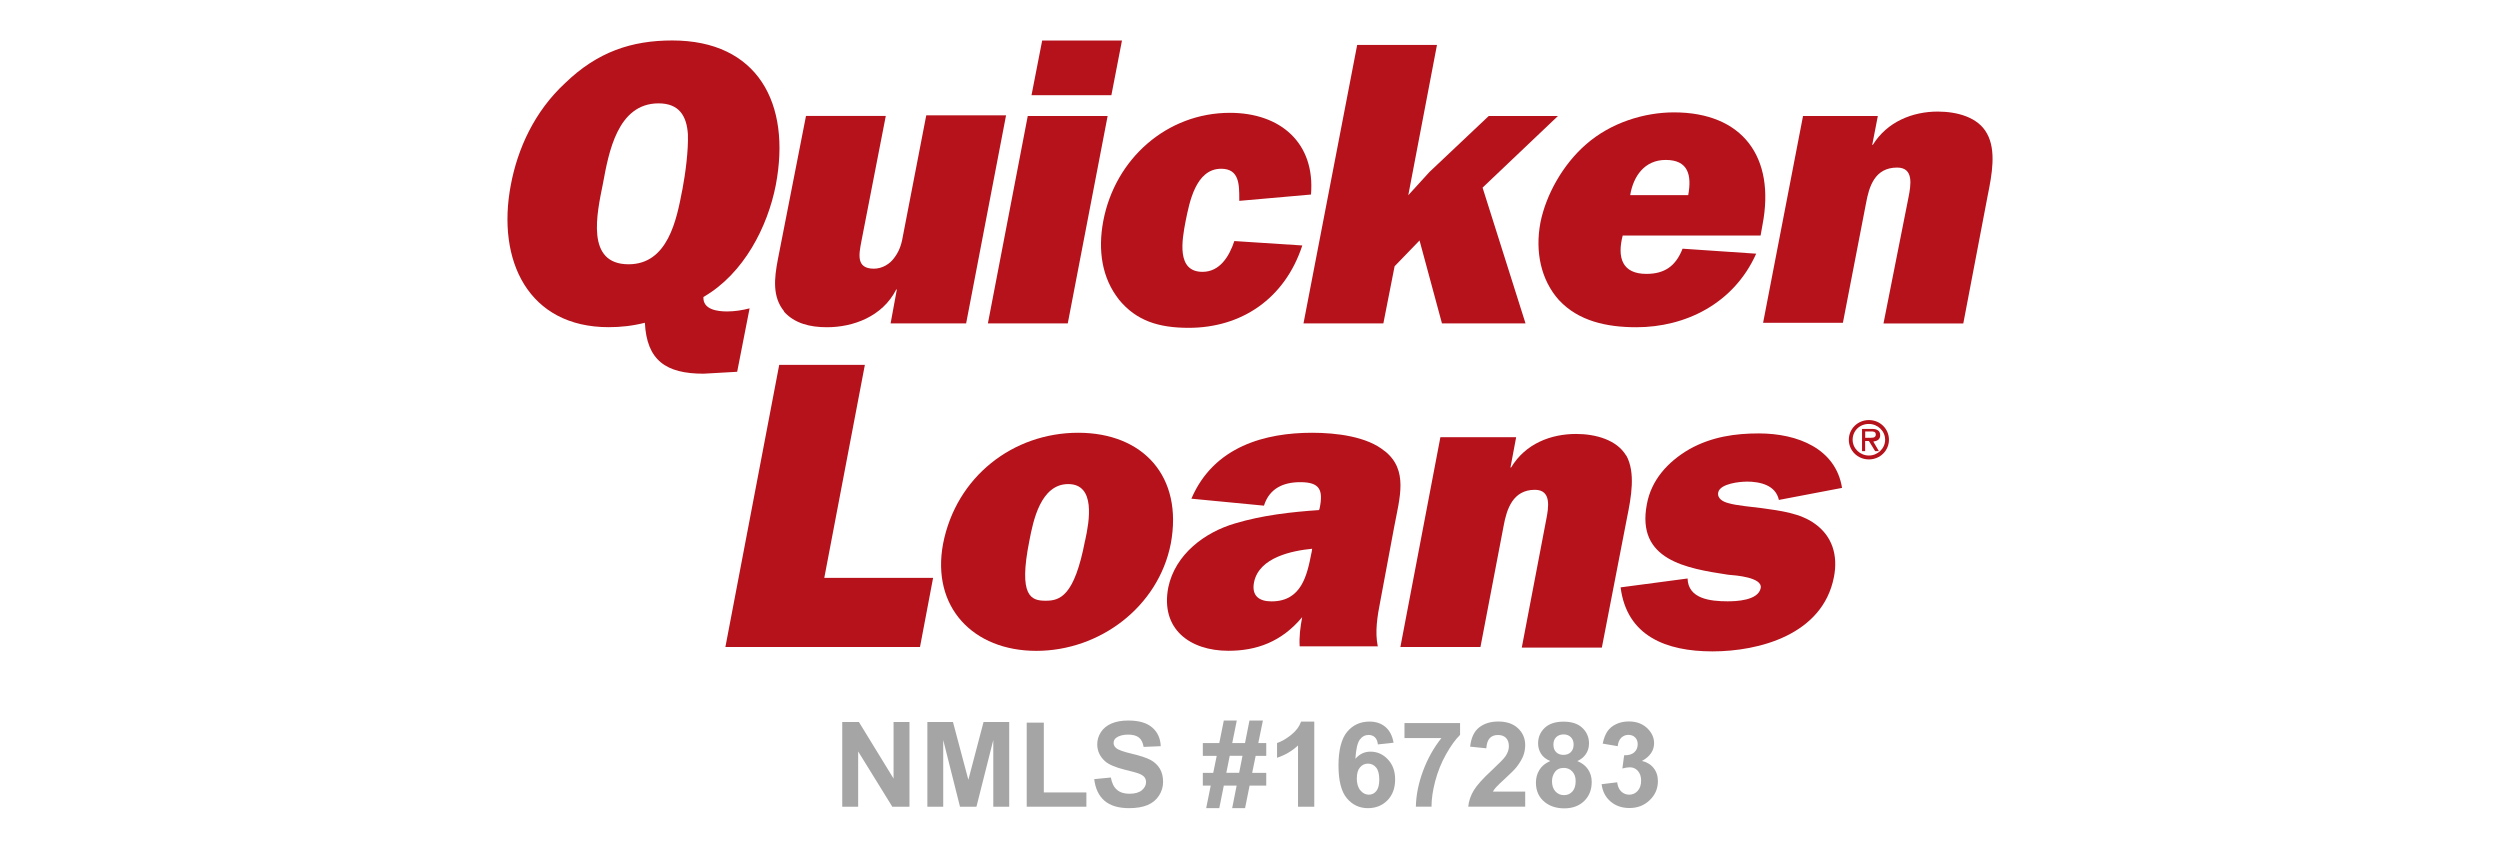
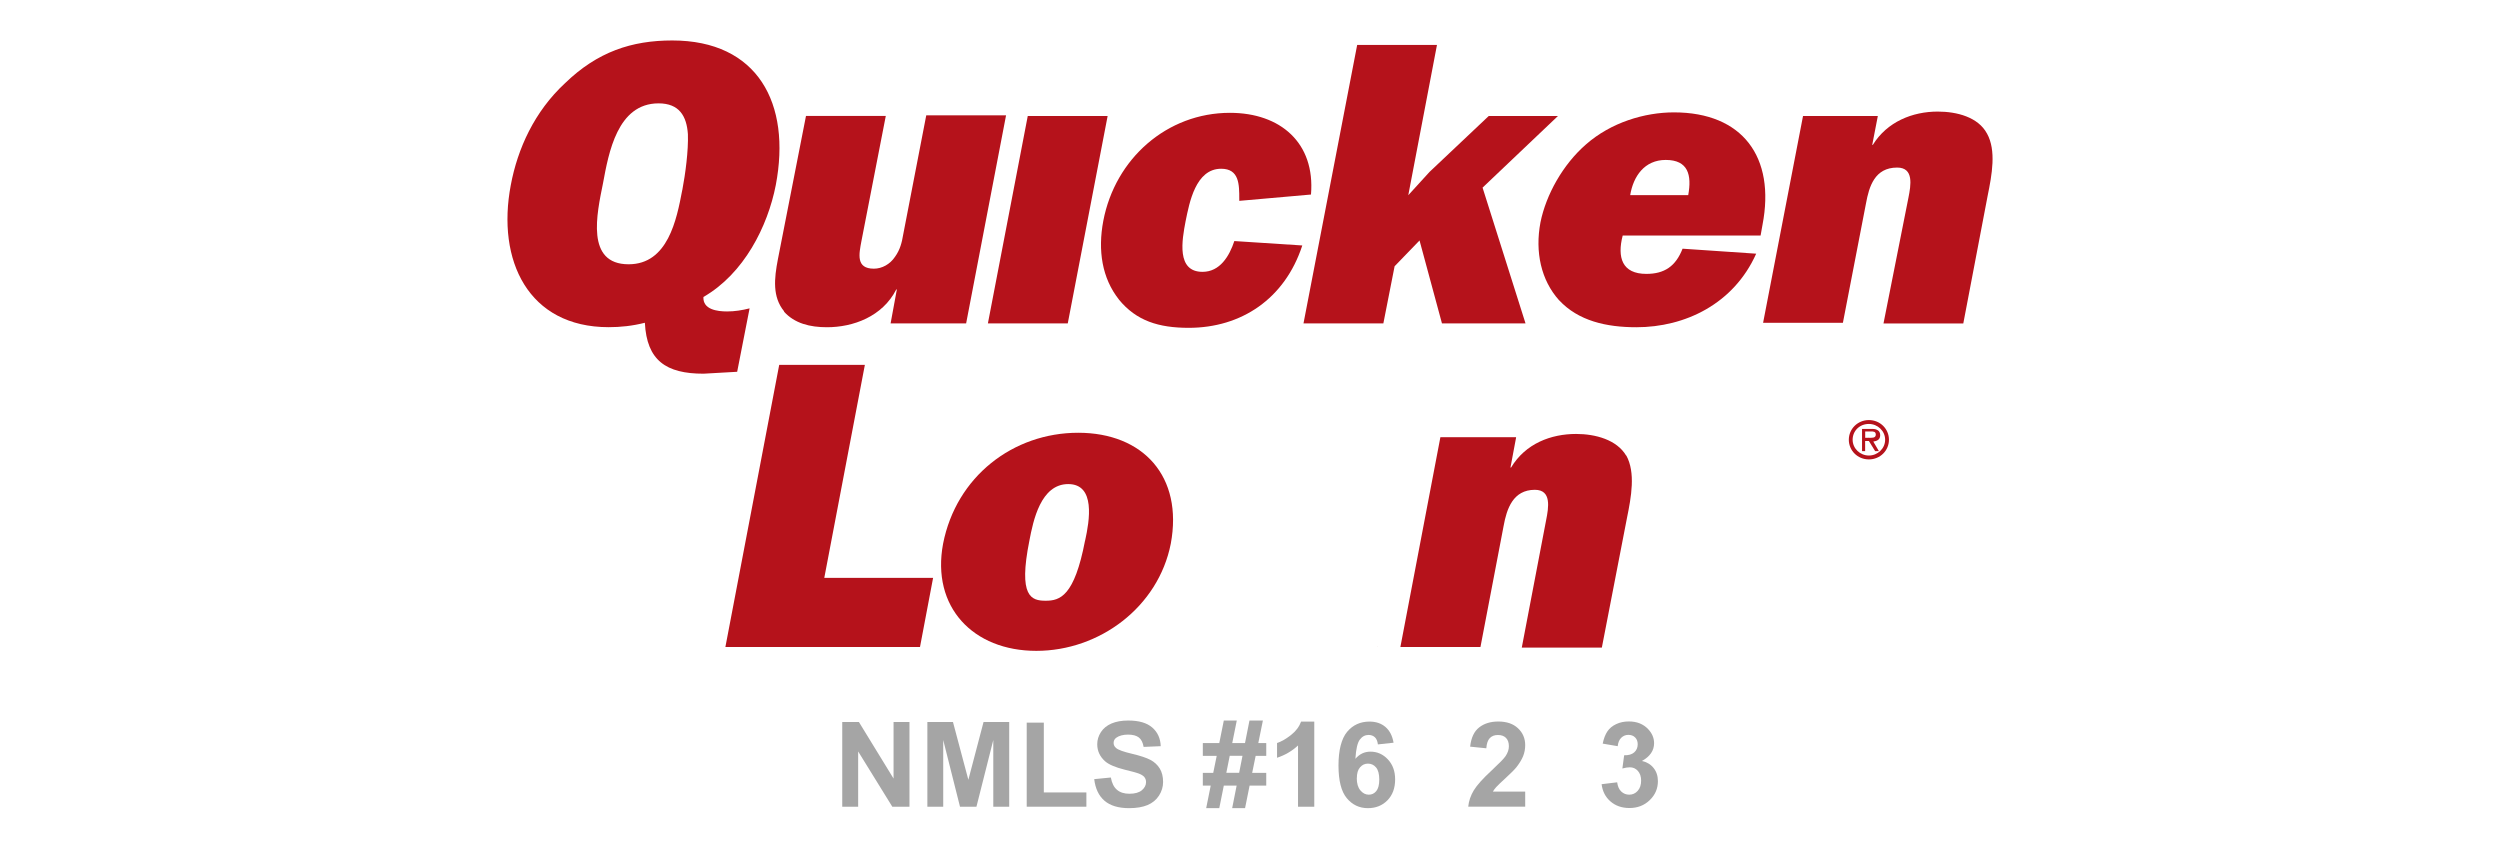
<svg xmlns="http://www.w3.org/2000/svg" id="Layer_1" data-name="Layer 1" width="380" height="129" viewBox="0 0 380 129">
  <defs>
    <style>
      .cls-1 {
        fill: #a5a5a5;
      }

      .cls-1, .cls-2 {
        stroke-width: 0px;
      }

      .cls-2 {
        fill: #b5121b;
        fill-rule: evenodd;
      }
    </style>
  </defs>
  <g>
    <path class="cls-1" d="M128.02,122.62v-12.88h2.53l5.27,8.6v-8.6h2.42v12.88h-2.61l-5.19-8.4v8.4h-2.42Z" />
    <path class="cls-1" d="M140.96,122.62v-12.88h3.89l2.34,8.79,2.31-8.79h3.9v12.88h-2.42v-10.14l-2.56,10.14h-2.5l-2.55-10.14v10.14h-2.42Z" />
    <path class="cls-1" d="M156.06,122.62v-12.78h2.6v10.61h6.47v2.17h-9.07Z" />
    <path class="cls-1" d="M166.32,118.43l2.53-.25c.15.85.46,1.47.93,1.87s1.09.6,1.89.6c.84,0,1.47-.18,1.89-.53.42-.35.64-.77.64-1.24,0-.3-.09-.56-.27-.78-.18-.21-.49-.4-.94-.56-.3-.11-1-.29-2.08-.56-1.39-.35-2.37-.77-2.94-1.27-.79-.71-1.19-1.57-1.19-2.59,0-.66.19-1.27.56-1.84.37-.57.91-1.01,1.61-1.31.7-.3,1.55-.45,2.54-.45,1.62,0,2.83.35,3.65,1.06s1.25,1.66,1.29,2.84l-2.6.11c-.11-.66-.35-1.14-.72-1.43-.37-.29-.92-.44-1.65-.44s-1.35.16-1.78.47c-.28.2-.41.47-.41.8,0,.3.13.57.39.78.33.28,1.12.56,2.39.86s2.2.61,2.81.93,1.08.76,1.42,1.31.51,1.24.51,2.05c0,.74-.21,1.43-.62,2.07-.41.64-.99,1.12-1.74,1.44-.75.31-1.68.47-2.8.47-1.63,0-2.88-.38-3.75-1.13-.87-.75-1.39-1.85-1.56-3.29Z" />
    <path class="cls-1" d="M184.03,119.41h-1.2v-1.93h1.58l.53-2.59h-2.11v-1.94h2.5l.69-3.43h1.97l-.69,3.43h1.94l.68-3.43h2.04l-.7,3.43h1.21v1.94h-1.61l-.53,2.59h2.14v1.93h-2.53l-.69,3.43h-1.96l.68-3.43h-1.95l-.69,3.43h-1.99l.69-3.43ZM186.92,114.88l-.52,2.59h1.95l.51-2.59h-1.94Z" />
    <path class="cls-1" d="M199.77,122.62h-2.47v-9.31c-.9.84-1.97,1.47-3.19,1.87v-2.24c.64-.21,1.34-.61,2.1-1.2s1.27-1.28,1.56-2.06h2v12.94Z" />
    <path class="cls-1" d="M211.83,112.89l-2.39.26c-.06-.49-.21-.86-.46-1.09s-.57-.35-.96-.35c-.52,0-.96.23-1.32.7s-.59,1.44-.68,2.93c.62-.73,1.38-1.09,2.29-1.09,1.03,0,1.91.39,2.65,1.18.74.79,1.1,1.8,1.1,3.04,0,1.32-.39,2.38-1.16,3.17s-1.77,1.2-2.98,1.2c-1.3,0-2.37-.51-3.21-1.52-.84-1.01-1.26-2.67-1.26-4.97s.44-4.06,1.31-5.11c.87-1.04,2.01-1.56,3.4-1.56.98,0,1.79.27,2.43.82s1.05,1.34,1.23,2.39ZM206.23,118.28c0,.8.18,1.42.55,1.86s.79.65,1.27.65.84-.18,1.14-.54c.3-.36.46-.94.46-1.76s-.16-1.45-.49-1.84c-.33-.39-.74-.58-1.23-.58s-.88.19-1.2.56c-.33.37-.49.92-.49,1.65Z" />
-     <path class="cls-1" d="M213.48,112.2v-2.29h8.45v1.79c-.7.69-1.41,1.67-2.13,2.95s-1.27,2.65-1.65,4.09-.56,2.73-.56,3.87h-2.38c.04-1.78.41-3.6,1.1-5.45s1.62-3.51,2.78-4.97h-5.62Z" />
    <path class="cls-1" d="M231.83,120.32v2.29h-8.66c.09-.87.37-1.69.84-2.47.47-.78,1.39-1.81,2.78-3.09,1.11-1.04,1.8-1.74,2.05-2.11.34-.51.51-1.01.51-1.51,0-.55-.15-.97-.44-1.27-.3-.3-.7-.44-1.23-.44s-.93.16-1.23.47c-.3.31-.48.83-.53,1.55l-2.46-.25c.15-1.36.61-2.33,1.38-2.93s1.74-.89,2.9-.89c1.27,0,2.27.34,3,1.03.73.69,1.09,1.54,1.09,2.56,0,.58-.1,1.13-.31,1.66-.21.52-.54,1.07-.99,1.65-.3.38-.84.93-1.62,1.64-.78.71-1.27,1.19-1.48,1.42-.21.23-.38.46-.51.69h4.9Z" />
-     <path class="cls-1" d="M235.62,115.67c-.64-.27-1.1-.64-1.39-1.11s-.44-.99-.44-1.55c0-.96.34-1.75,1.01-2.38.67-.63,1.62-.94,2.86-.94s2.18.31,2.85.94,1.02,1.42,1.02,2.38c0,.6-.16,1.13-.47,1.6-.31.47-.75.82-1.31,1.07.71.29,1.26.71,1.63,1.26.37.55.56,1.19.56,1.91,0,1.19-.38,2.16-1.14,2.9-.76.74-1.77,1.12-3.03,1.12-1.17,0-2.15-.31-2.93-.92-.92-.73-1.38-1.72-1.38-2.99,0-.7.17-1.34.52-1.92.35-.58.89-1.03,1.63-1.35ZM235.9,118.7c0,.68.17,1.21.52,1.59.35.38.78.57,1.31.57s.93-.18,1.27-.55.5-.9.5-1.59c0-.6-.17-1.09-.51-1.45-.34-.37-.77-.55-1.29-.55-.6,0-1.05.21-1.35.62-.3.42-.44.87-.44,1.35ZM236.12,113.18c0,.49.14.88.42,1.15.28.28.65.41,1.11.41s.84-.14,1.12-.42.42-.66.42-1.16c0-.46-.14-.83-.42-1.11-.28-.28-.65-.42-1.1-.42s-.85.14-1.13.42-.42.65-.42,1.12Z" />
    <path class="cls-1" d="M243.42,119.2l2.39-.29c.08.61.28,1.08.62,1.4s.74.48,1.21.48c.51,0,.94-.19,1.29-.58.35-.39.52-.91.52-1.56,0-.62-.17-1.11-.5-1.48s-.74-.54-1.22-.54c-.32,0-.69.06-1.13.18l.27-2.01c.67.02,1.18-.13,1.53-.44s.53-.72.53-1.23c0-.43-.13-.78-.39-1.04-.26-.26-.6-.39-1.03-.39s-.78.15-1.08.44-.48.72-.54,1.28l-2.28-.39c.16-.78.4-1.4.72-1.87.32-.47.76-.83,1.34-1.1s1.21-.4,1.92-.4c1.21,0,2.19.39,2.92,1.16.6.63.91,1.35.91,2.14,0,1.13-.62,2.03-1.85,2.71.74.16,1.33.51,1.77,1.06.44.55.66,1.22.66,2,0,1.13-.41,2.09-1.24,2.89s-1.85,1.2-3.08,1.2c-1.17,0-2.13-.34-2.9-1.01-.77-.67-1.21-1.55-1.34-2.63Z" />
  </g>
  <g>
    <path class="cls-2" d="M209.43,98.25h-.02s0,.06.02.09v-.09Z" />
    <path class="cls-2" d="M163.89,65.78c-9.89,0-18.54,6.65-20.54,16.86-1.81,9.64,4.57,16.29,14.17,16.29s18.54-6.65,20.44-16.29c1.9-10.21-4.19-16.86-14.08-16.86ZM164.93,82.16c-1.62,8.48-3.81,9.15-5.99,9.15s-4.19-.58-2.47-9.15c.57-2.99,1.71-8.58,5.9-8.58s3.23,5.59,2.57,8.58h0Z" />
    <polygon class="cls-2" points="131.46 55.46 118.44 55.46 110.26 98.34 139.84 98.34 141.83 87.84 125.29 87.84 131.46 55.46" />
    <path class="cls-2" d="M247.17,69.24c-1.43-2.4-4.66-3.28-7.6-3.28-3.81,0-7.7,1.45-9.89,5.11h-.09l.85-4.53v-.09h-11.5l-6.08,31.89h12.17l3.52-18.4c.47-2.6,1.43-5.49,4.75-5.49,2.57,0,2.09,2.7,1.71,4.62l-3.7,19.37h12.17l3.81-19.66c.67-3.28,1.33-6.94-.09-9.54h-.02Z" />
    <path class="cls-2" d="M285.4,65.39c-.29-.19-.57-.19-.85-.19h-1.52v3.37h.47v-1.54h.57l.95,1.54h.57l-.85-1.45c.57-.09,1.05-.29,1.05-.97,0-.29-.09-.58-.38-.77h0ZM283.98,66.55h-.47v-.97h.85c.38,0,.76,0,.76.48,0,.58-.67.48-1.14.48Z" />
-     <path class="cls-2" d="M265.44,73.2c2.19,0,4.47.58,4.95,2.79l9.6-1.83c-.95-5.97-6.75-8.28-12.65-8.28-3.52,0-7.13.48-10.56,2.4-3.32,1.93-5.8,4.72-6.46,8.38-1.62,8.48,5.99,9.73,12.36,10.7,1.14.09,5.23.39,4.95,2.02-.38,1.93-3.81,2.02-5.04,2.02-2.66,0-5.99-.39-6.08-3.47l-10.18,1.35c.95,7.42,6.94,9.73,13.97,9.73s16.73-2.51,18.45-11.27c.67-3.37-.29-6.26-2.85-8.1-2.19-1.63-5.33-2.02-8.08-2.4-1.43-.19-3.9-.39-5.13-.77-.76-.19-1.71-.68-1.52-1.63.29-1.35,3.32-1.63,4.28-1.63h0Z" />
    <path class="cls-2" d="M284.07,63.85c-1.71,0-3.05,1.35-3.05,2.99s1.33,2.99,3.05,2.99,3.05-1.35,3.05-2.99-1.33-2.99-3.05-2.99ZM284.07,69.24c-1.33,0-2.47-1.06-2.47-2.4s1.05-2.4,2.47-2.4c1.33,0,2.47,1.06,2.47,2.4s-1.14,2.4-2.47,2.4Z" />
-     <path class="cls-2" d="M210.47,68.57c-2.66-2.22-7.33-2.79-11.03-2.79-7.04,0-14.93,2.02-18.35,10.02l11.03,1.06c.85-2.7,3.05-3.57,5.52-3.57,2.95,0,3.52,1.15,2.95,3.95l-.09.29c-4.19.29-8.56.77-12.74,2.02-4.66,1.35-9.13,4.72-10.18,9.73-1.23,6.36,3.32,9.64,9.13,9.64,4.28,0,8.08-1.35,11.22-5.11-.29,1.54-.47,2.99-.38,4.43h11.87c-.45-2.19-.07-4.56.4-6.94l2.09-11.18c.85-4.53,2.19-8.67-1.43-11.56h0ZM199.35,83.99c-.67,3.47-1.52,7.42-6.08,7.42-1.9,0-3.05-.86-2.66-2.89.76-3.85,5.9-4.82,8.84-5.11l-.09.58Z" />
    <path class="cls-2" d="M113.94,46.87c-1.14.29-2.27.47-3.42.47-1.51,0-3.7-.29-3.6-2.2,6.16-3.54,9.77-10.71,11-17.01,2.37-12.42-2.75-21.98-15.74-21.98-6.16,0-11.37,1.72-16.3,6.5-4.64,4.3-7.2,9.93-8.24,15.48-2.18,11.47,2.66,21.6,14.88,21.6,1.8,0,3.6-.19,5.5-.67.29,5.73,3.22,7.74,8.91,7.74l5.12-.29s1.89-9.65,1.89-9.65ZM103.7,28.9c-.85,4.49-2.18,11.27-8.15,11.27-6.55,0-4.84-7.64-3.89-12.33.85-4.59,2.18-12.13,8.44-12.13,3.13,0,4.27,1.91,4.46,4.68.09,2.49-.38,6.02-.85,8.5h0Z" />
    <path class="cls-2" d="M119.15,47.35c1.62,1.82,3.98,2.39,6.55,2.39,3.98,0,8.44-1.62,10.53-5.74h.09l-.95,5.16h11.48l6.07-31.63h-12.13l-3.51,18.15c-.19,1.15-.47,2.29-1.23,3.34-.76,1.15-1.99,1.82-3.22,1.82-2.75,0-2.27-2.2-1.89-4.21l3.7-19.01h-12.13l-4.27,21.78c-.57,2.96-.85,5.74.95,7.93v.02Z" />
-     <polygon class="cls-2" points="170.54 6.16 158.41 6.16 156.79 14.47 168.93 14.47 170.54 6.16" />
    <path class="cls-2" d="M170.07,45.53c2.66,3.25,6.07,4.3,10.62,4.3,7.97,0,14.6-4.39,17.26-12.52l-10.33-.67c-.76,2.29-2.18,4.68-4.84,4.68-3.98,0-3.13-4.78-2.56-7.74.57-2.77,1.51-7.93,5.4-7.93,2.75,0,2.75,2.39,2.75,4.59v.29l10.9-.96c.66-7.84-4.64-12.42-12.32-12.42-9.57,0-17.45,6.97-19.25,16.43-.85,4.49-.19,8.7,2.37,11.94h0Z" />
    <polygon class="cls-2" points="162.3 49.16 168.36 17.63 156.22 17.63 150.16 49.16 162.3 49.16" />
    <polygon class="cls-2" points="210.27 49.16 211.98 40.47 215.77 36.55 219.18 49.16 231.88 49.16 225.35 28.52 236.81 17.63 226.29 17.63 217.29 26.13 214.06 29.67 218.42 6.83 206.29 6.83 198.13 49.16 210.27 49.16" />
    <path class="cls-2" d="M236.98,45.63c2.94,3.16,7.2,4.11,11.75,4.11,7.4,0,14.79-3.54,18.21-11.18l-11.19-.76c-1.04,2.67-2.75,3.83-5.5,3.83-3.7,0-4.46-2.49-3.6-5.83h20.96l.29-1.62c1.99-10.32-3.04-17.1-13.46-17.1-4.46,0-9.57,1.53-13.37,4.87-3.51,3.05-6.07,7.64-6.92,11.85-.85,4.49.09,8.79,2.84,11.85h0ZM253.19,24.31c3.42,0,3.98,2.29,3.42,5.35h-8.82c.47-2.87,2.18-5.35,5.4-5.35Z" />
    <path class="cls-2" d="M302.02,20.3c-1.33-2.49-4.55-3.34-7.49-3.34-3.8,0-7.68,1.53-9.86,5.06h-.09l.85-4.39h-11.37l-6.07,31.44h12.13l3.51-18.15c.47-2.58,1.33-5.45,4.74-5.45,2.56,0,2.09,2.67,1.71,4.59l-3.79,19.11h12.13l3.7-19.4c.66-3.25,1.33-6.88-.09-9.46h0Z" />
  </g>
</svg>